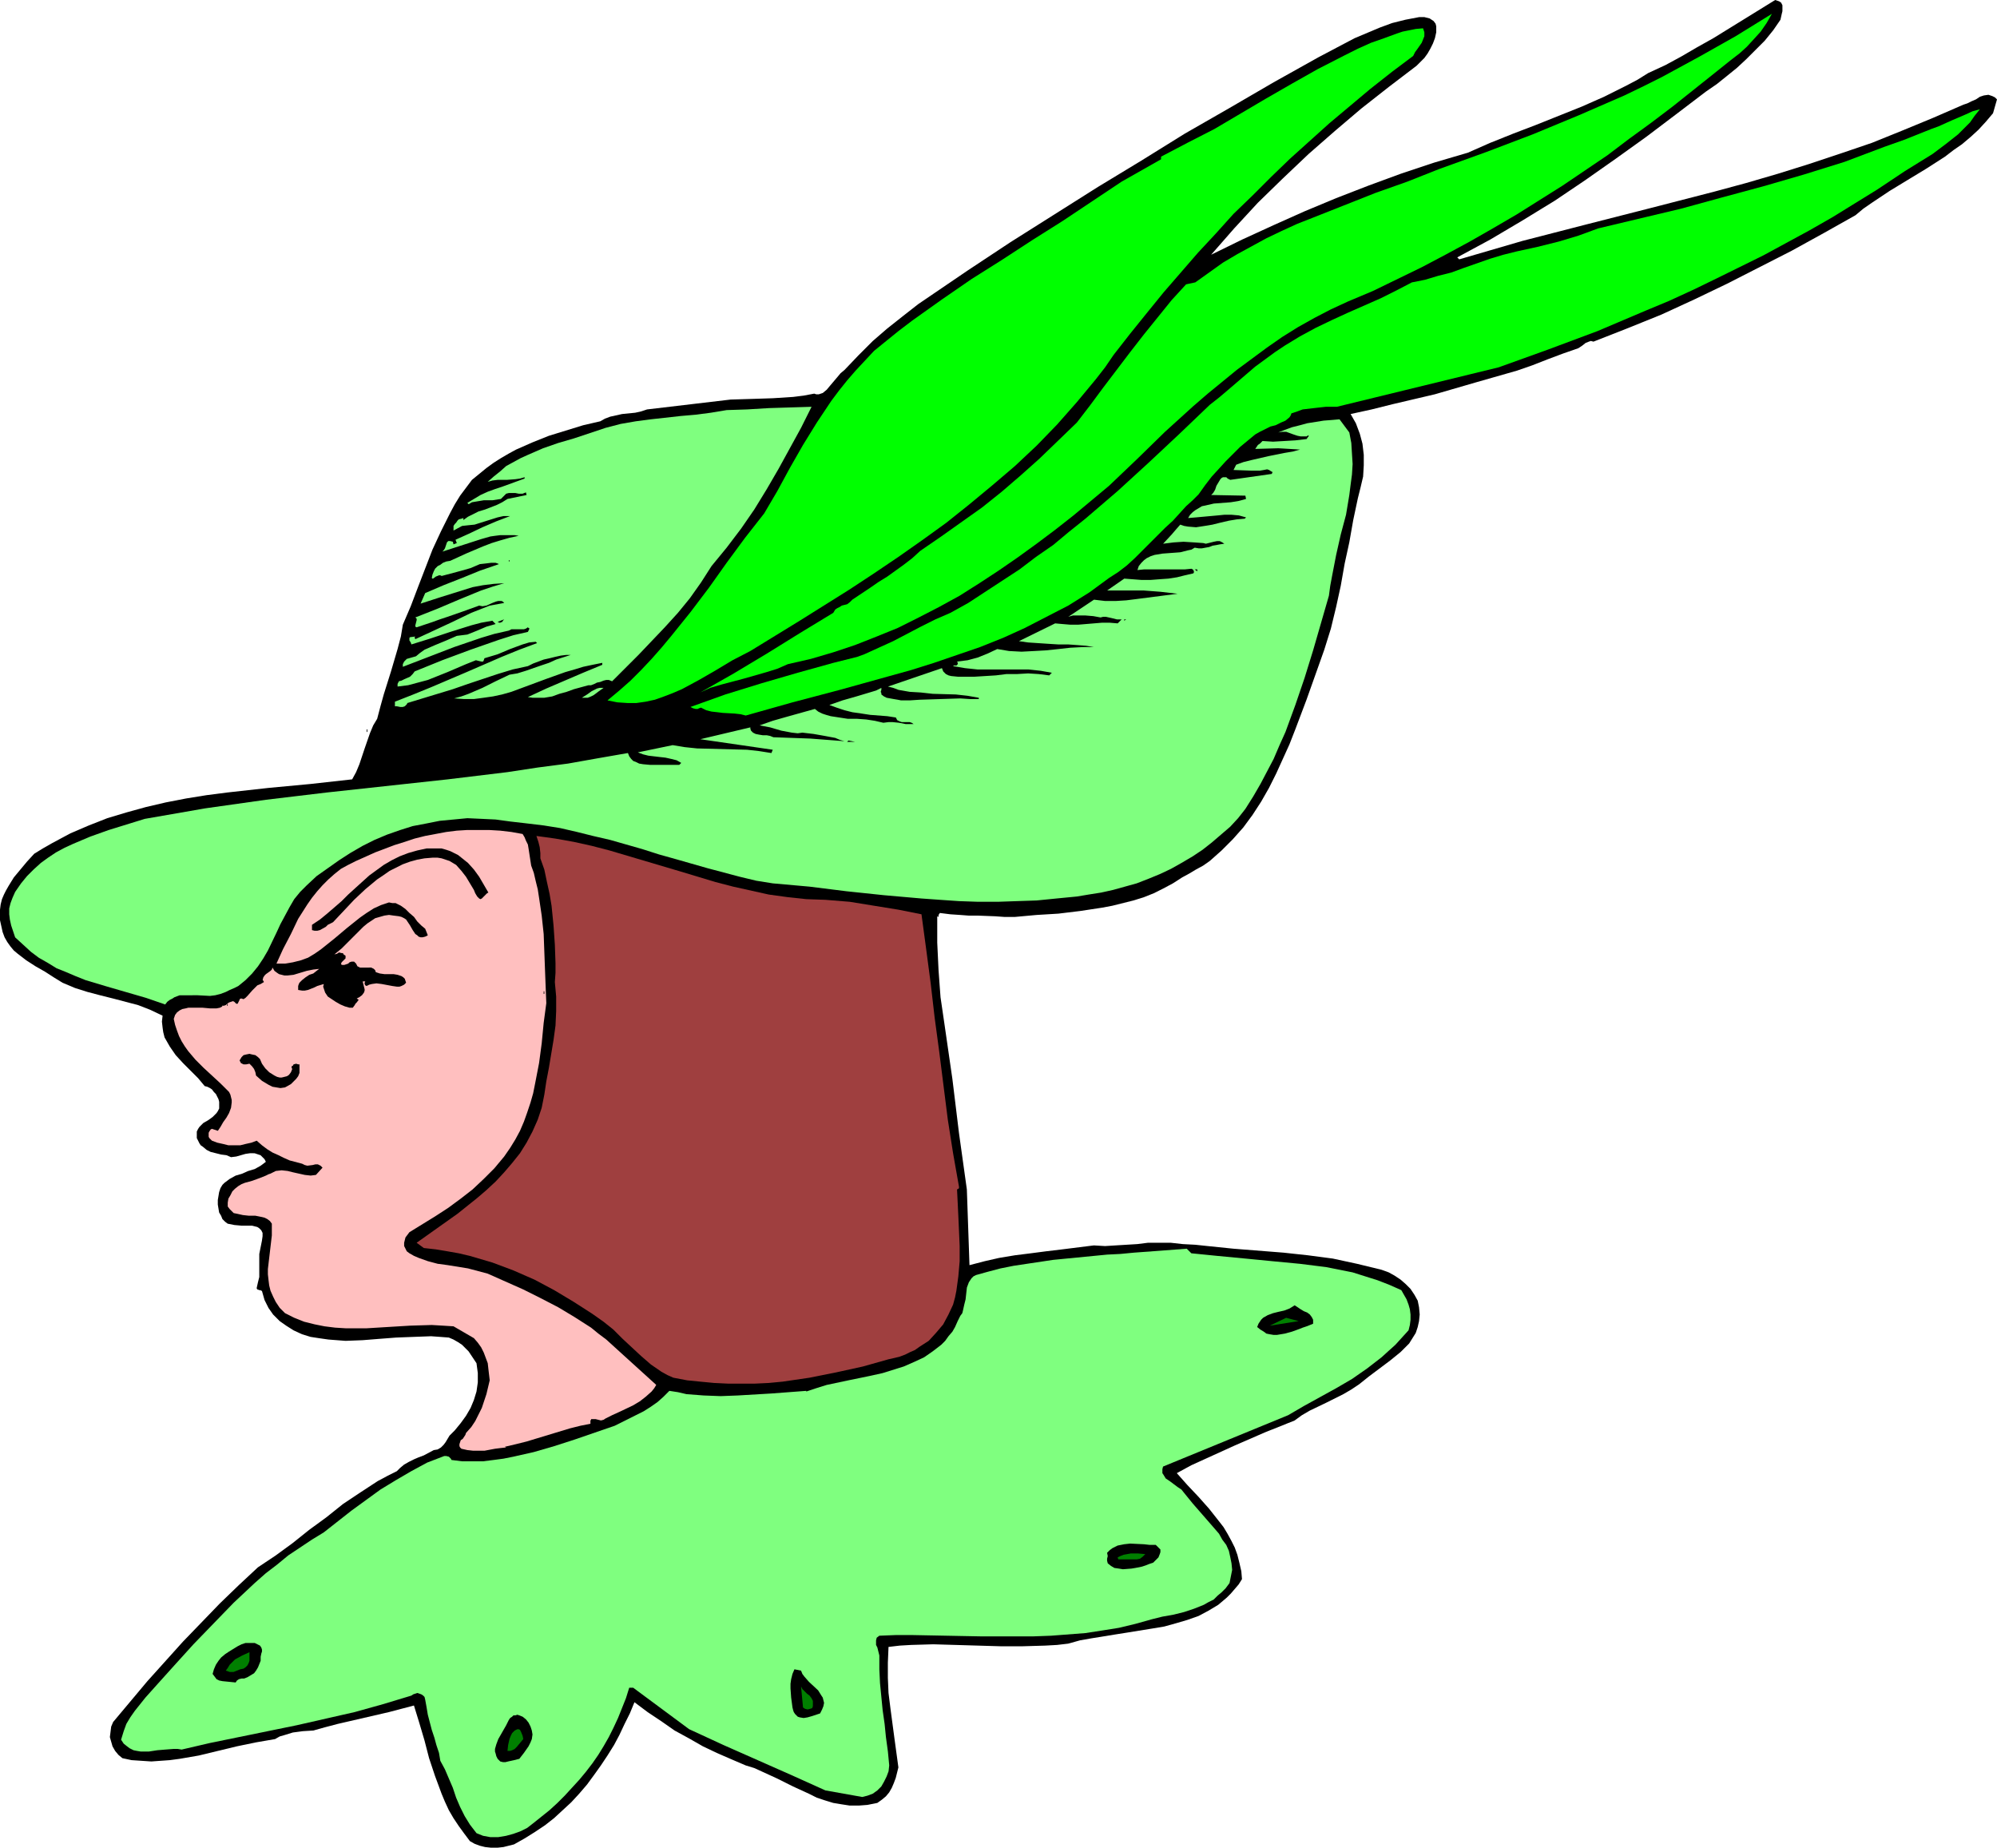
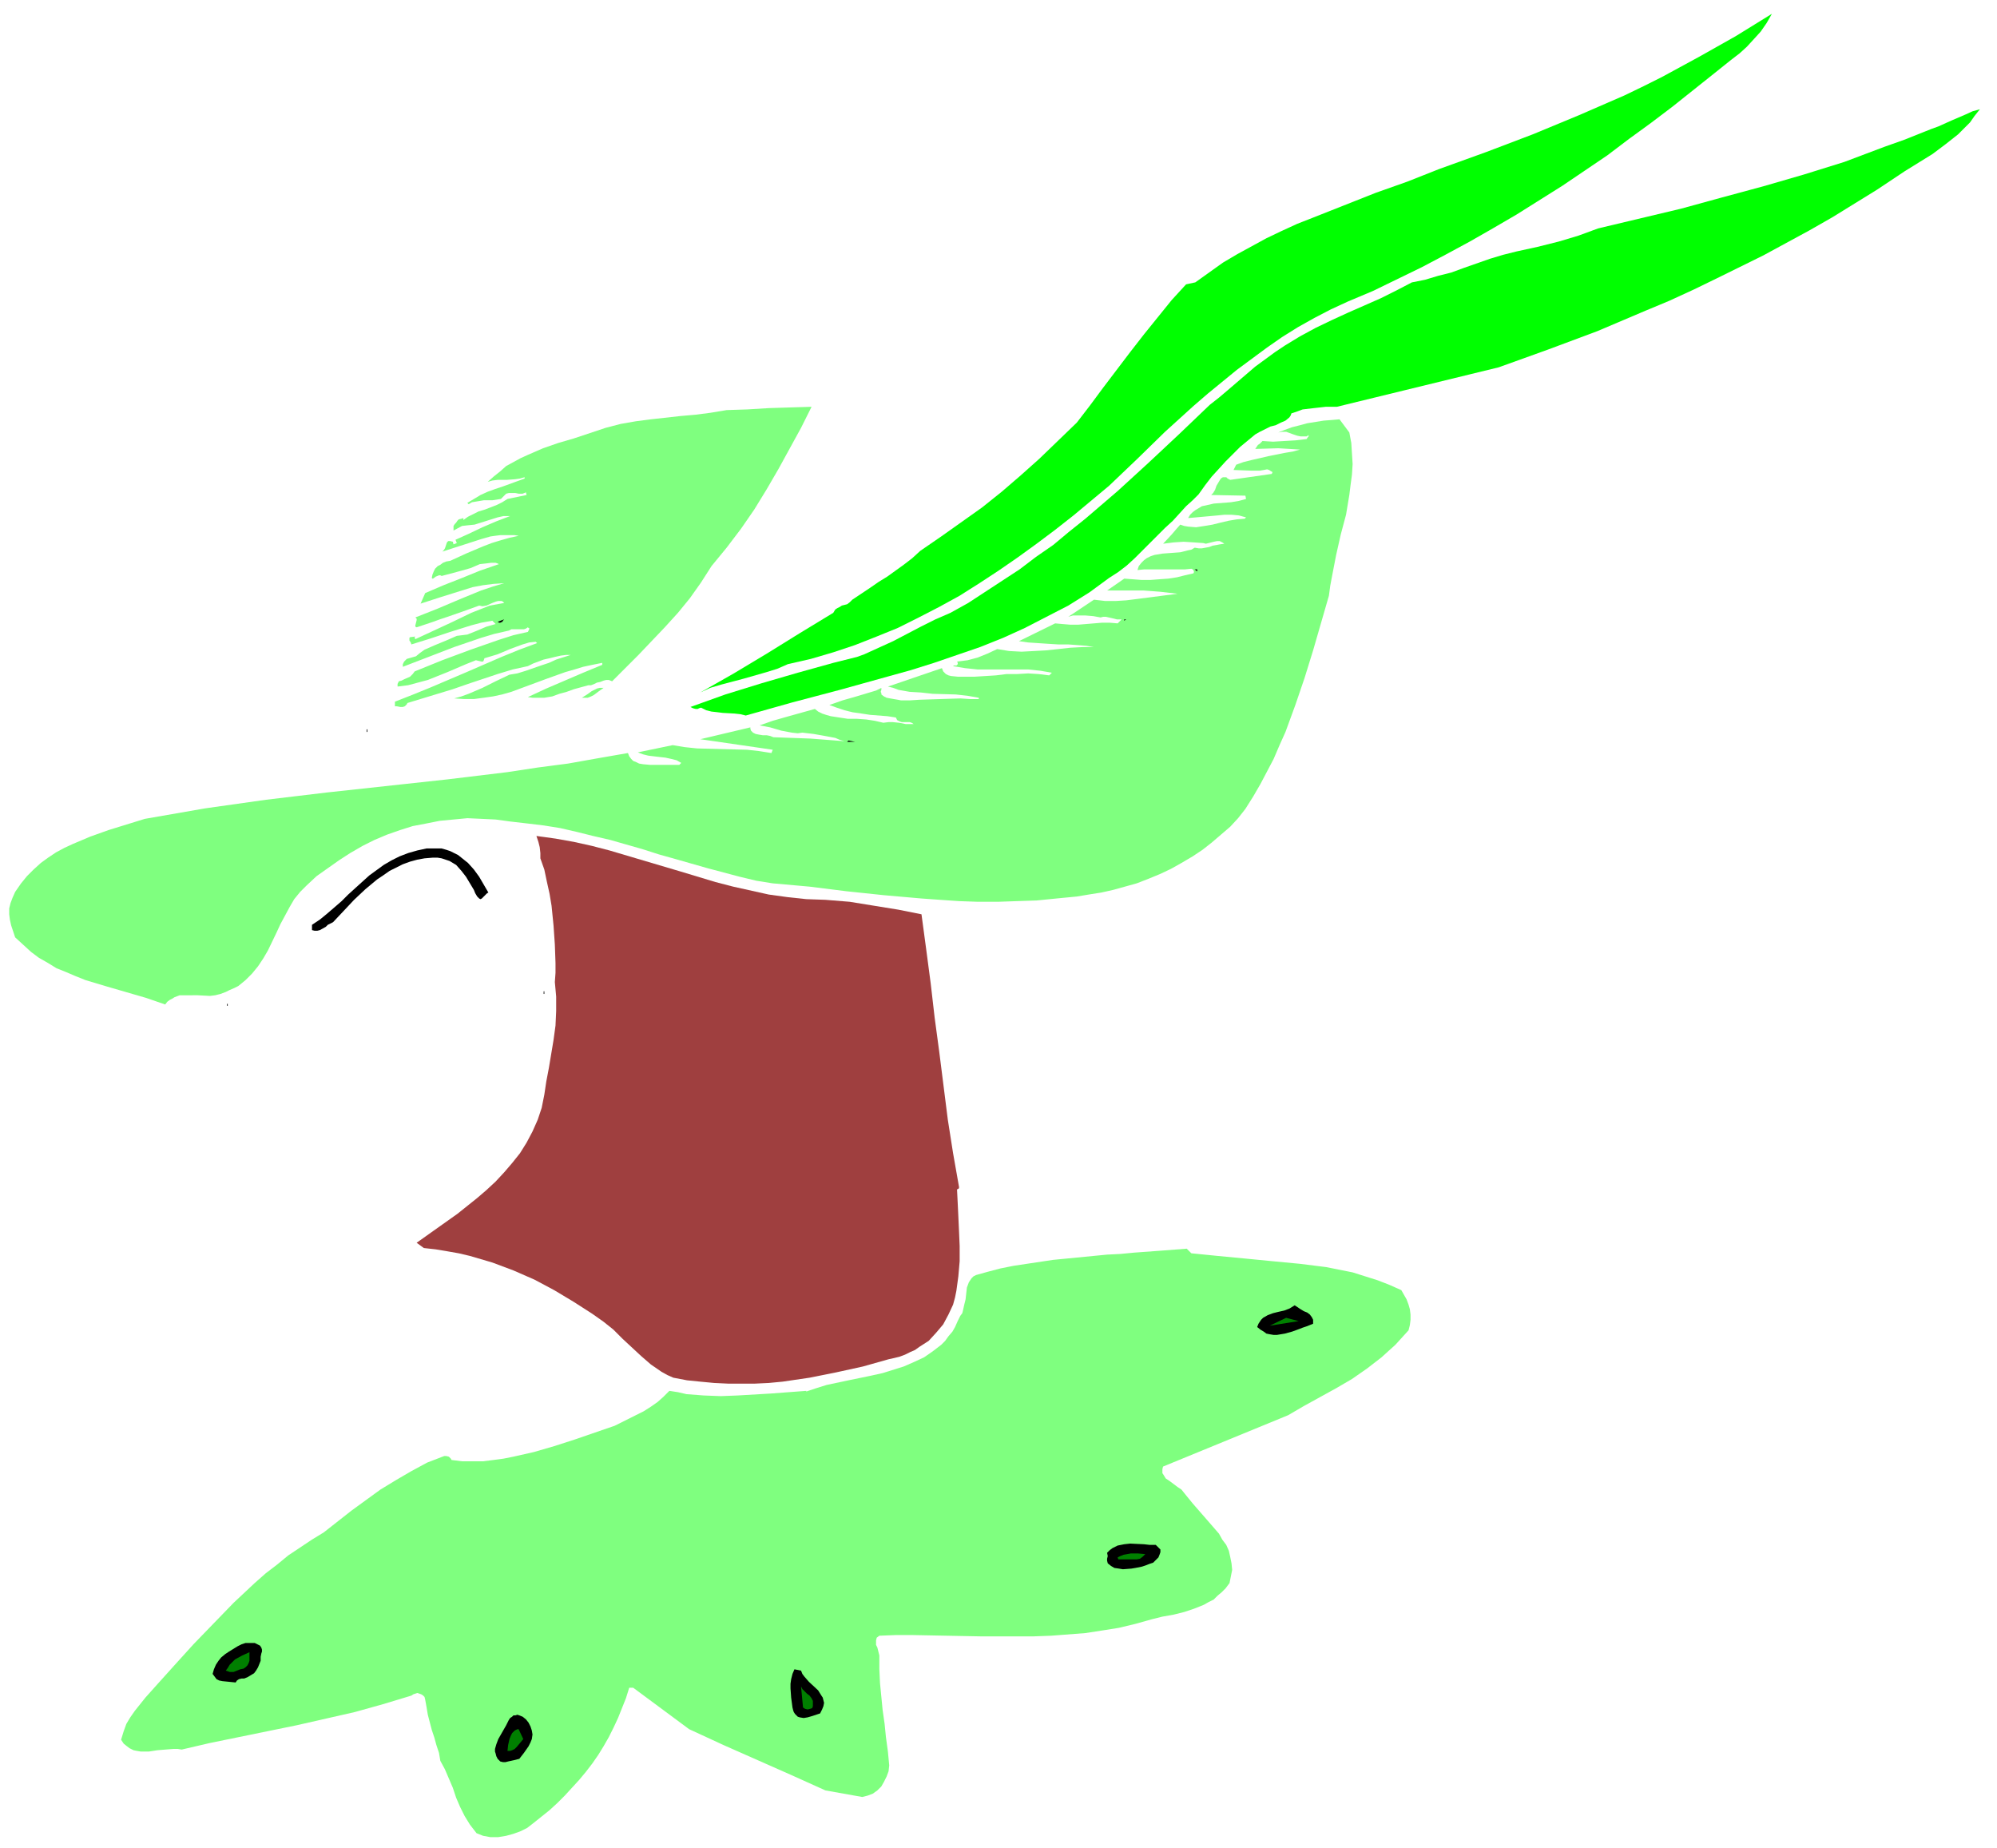
<svg xmlns="http://www.w3.org/2000/svg" xmlns:ns1="http://sodipodi.sourceforge.net/DTD/sodipodi-0.dtd" xmlns:ns2="http://www.inkscape.org/namespaces/inkscape" version="1.0" width="129.724mm" height="120mm" id="svg32" ns1:docname="Robin Hood 6.wmf">
  <ns1:namedview id="namedview32" pagecolor="#ffffff" bordercolor="#000000" borderopacity="0.25" ns2:showpageshadow="2" ns2:pageopacity="0.0" ns2:pagecheckerboard="0" ns2:deskcolor="#d1d1d1" ns2:document-units="mm" />
  <defs id="defs1">
    <pattern id="WMFhbasepattern" patternUnits="userSpaceOnUse" width="6" height="6" x="0" y="0" />
  </defs>
-   <path style="fill:#000000;fill-opacity:1;fill-rule:evenodd;stroke:none" d="m 437.128,4.847 -1.778,2.585 -2.101,2.585 -2.262,2.262 -2.262,2.262 -2.262,2.1 -2.586,2.1 -2.424,1.939 -2.586,1.777 -7.434,5.655 -7.272,5.494 -7.434,5.332 -7.595,5.332 -7.434,5.009 -7.918,4.847 -7.918,4.686 -8.08,4.363 0.485,0.485 7.757,-2.262 7.757,-2.262 15.675,-4.039 15.837,-4.039 15.675,-4.039 7.757,-2.1 7.757,-2.262 7.757,-2.424 7.757,-2.585 7.595,-2.585 7.595,-3.07 7.434,-3.07 7.434,-3.232 0.97,-0.323 0.97,-0.485 1.131,-0.485 0.97,-0.646 0.97,-0.323 1.131,-0.162 0.485,0.162 0.485,0.162 0.646,0.323 0.485,0.485 -0.97,3.393 -1.778,2.1 -1.778,1.939 -1.939,1.777 -2.101,1.777 -2.101,1.454 -2.101,1.616 -4.525,2.908 -9.05,5.494 -4.363,2.908 -2.101,1.454 -1.939,1.616 -7.757,4.363 -7.918,4.363 -7.918,4.039 -7.918,4.039 -8.08,3.878 -8.08,3.716 -8.403,3.393 -8.242,3.232 -0.646,-0.162 -0.485,0.162 -0.808,0.323 -0.808,0.646 -0.97,0.646 -3.717,1.293 -3.878,1.454 -3.717,1.454 -3.717,1.293 -10.181,2.908 -10.019,2.908 -10.342,2.424 -5.171,1.293 -5.171,1.131 0.646,1.131 0.646,1.131 0.485,1.293 0.485,1.293 0.646,2.424 0.323,2.747 v 2.585 l -0.162,2.747 -0.646,2.747 -0.646,2.585 -1.131,5.332 -0.97,5.494 -1.131,5.17 -0.97,5.494 -1.131,5.17 -1.293,5.332 -1.616,5.17 -1.778,5.009 -2.586,7.271 -2.747,7.271 -1.454,3.716 -1.616,3.555 -1.616,3.555 -1.778,3.555 -1.939,3.393 -2.101,3.232 -2.262,3.07 -2.586,2.908 -2.747,2.747 -2.909,2.585 -1.616,1.131 -1.778,0.969 -1.616,0.969 -1.778,0.969 -2.262,1.454 -2.424,1.293 -2.262,1.131 -2.424,0.969 -2.586,0.808 -2.586,0.646 -2.586,0.646 -2.586,0.485 -5.333,0.808 -5.333,0.646 -5.333,0.323 -5.333,0.485 h -2.586 l -2.262,-0.162 -4.202,-0.162 h -2.262 l -2.101,-0.162 -2.424,-0.162 -2.586,-0.323 -0.323,0.485 v 0.162 0.323 l -0.323,-0.162 v 3.232 3.232 l 0.323,6.786 0.485,6.625 0.97,6.625 1.939,13.411 0.808,6.625 0.808,6.625 1.939,13.896 0.646,18.581 3.717,-0.969 3.555,-0.808 3.878,-0.646 3.878,-0.485 3.717,-0.485 4.04,-0.485 3.878,-0.485 3.878,-0.485 2.747,0.162 2.586,-0.162 5.333,-0.323 2.586,-0.323 h 2.747 2.909 l 2.909,0.323 3.07,0.162 3.07,0.323 6.302,0.646 12.282,0.969 5.979,0.646 6.141,0.808 5.979,1.293 5.979,1.454 1.778,0.646 1.454,0.808 1.454,0.969 1.293,1.131 1.131,1.131 0.97,1.454 0.808,1.454 0.323,1.616 0.162,1.777 -0.162,1.616 -0.323,1.454 -0.485,1.454 -0.808,1.293 -0.808,1.293 -1.131,1.131 -0.97,0.969 -2.586,2.1 -2.586,1.939 -2.586,1.939 -2.424,1.939 -1.939,1.293 -1.939,1.131 -4.202,2.1 -4.04,1.939 -1.939,1.131 -1.778,1.293 -7.272,2.908 -7.434,3.232 -7.11,3.232 -3.555,1.616 -3.555,1.939 2.586,2.908 2.747,2.908 2.586,2.908 2.424,3.07 1.131,1.454 0.97,1.616 0.97,1.777 0.808,1.616 0.646,1.777 0.485,1.939 0.485,2.1 0.162,1.939 -0.808,1.293 -0.97,1.131 -0.97,1.131 -0.97,0.969 -2.101,1.777 -2.424,1.454 -2.424,1.293 -2.747,0.969 -2.747,0.808 -2.909,0.808 -2.909,0.485 -5.979,0.969 -3.07,0.485 -5.979,0.969 -2.747,0.485 -2.909,0.808 -2.747,0.323 -2.909,0.162 -5.494,0.162 h -5.494 l -5.494,-0.162 -5.494,-0.162 -5.494,-0.162 -5.494,0.162 -2.747,0.162 -2.747,0.323 -0.162,3.878 v 3.716 l 0.162,3.716 0.485,3.878 0.97,7.271 0.97,7.109 -0.646,2.585 -0.485,1.293 -0.485,1.131 -0.646,1.131 -0.808,0.969 -0.97,0.808 -1.131,0.808 -2.424,0.485 -2.101,0.162 h -2.262 l -2.101,-0.323 -1.939,-0.323 -2.101,-0.646 -1.939,-0.646 -1.939,-0.969 -3.878,-1.777 -3.878,-1.939 -3.878,-1.777 -1.778,-0.808 -2.101,-0.646 -3.394,-1.454 -3.717,-1.616 -3.394,-1.616 -3.394,-1.939 -3.555,-1.939 -3.232,-2.262 -3.394,-2.262 -3.232,-2.424 -1.131,2.747 -1.293,2.585 -1.293,2.747 -1.293,2.424 -1.616,2.585 -1.616,2.424 -1.616,2.262 -1.778,2.424 -1.939,2.262 -1.939,2.1 -2.101,1.939 -2.101,1.939 -2.262,1.777 -2.424,1.616 -2.586,1.616 -2.586,1.454 -1.293,0.323 -1.293,0.323 -1.454,0.162 h -1.616 l -1.454,-0.162 -1.293,-0.323 -1.293,-0.485 -1.131,-0.646 -1.454,-1.939 -1.293,-1.777 -1.293,-1.939 -1.131,-1.939 -0.97,-2.1 -0.808,-1.939 -1.616,-4.363 -1.454,-4.363 -1.131,-4.363 -1.293,-4.363 -1.293,-4.201 -3.07,0.808 -3.07,0.808 -6.302,1.454 -6.302,1.454 -3.07,0.808 -2.909,0.808 -2.586,0.162 -2.424,0.323 -2.101,0.646 -1.131,0.323 -1.131,0.646 -4.686,0.808 -4.686,0.969 -4.686,1.131 -4.686,1.131 -4.686,0.808 -2.424,0.323 -2.262,0.162 -2.262,0.162 -2.424,-0.162 -2.424,-0.162 -2.262,-0.485 -0.97,-0.808 -0.808,-0.969 -0.646,-1.131 -0.323,-1.131 -0.323,-1.131 0.162,-1.293 0.162,-1.293 0.485,-1.131 4.202,-5.009 4.202,-5.009 4.363,-4.847 4.363,-4.847 4.525,-4.686 4.525,-4.686 4.686,-4.524 4.686,-4.363 4.363,-2.908 4.202,-3.07 4.04,-3.232 4.202,-3.07 4.04,-3.232 4.363,-2.908 4.202,-2.747 2.424,-1.293 2.262,-1.131 0.808,-0.808 0.97,-0.808 1.131,-0.646 1.293,-0.646 1.131,-0.485 1.293,-0.485 2.424,-1.293 0.97,-0.162 0.808,-0.485 0.646,-0.646 0.485,-0.646 0.485,-0.808 0.485,-0.808 0.646,-0.646 0.646,-0.646 1.454,-1.777 1.293,-1.777 1.131,-1.939 0.808,-1.939 0.646,-2.1 0.323,-2.262 v -2.262 l -0.323,-2.424 -0.646,-0.969 -0.646,-0.969 -0.646,-0.969 -0.808,-0.808 -0.808,-0.808 -0.97,-0.646 -1.131,-0.646 -1.131,-0.485 -2.101,-0.162 -2.262,-0.162 -4.363,0.162 -4.202,0.162 -4.202,0.323 -4.04,0.323 -4.202,0.162 -2.101,-0.162 -2.101,-0.162 -2.262,-0.323 -2.101,-0.323 -2.101,-0.646 -2.101,-0.969 -1.778,-1.131 -1.616,-1.131 -1.616,-1.616 -1.131,-1.616 -0.97,-1.939 -0.323,-1.131 -0.323,-1.131 h -0.162 l -0.162,-0.162 h -0.323 l -0.323,-0.162 h -0.162 l -0.162,-0.323 0.323,-1.454 0.323,-1.293 v -4.201 -1.454 l 0.323,-1.616 0.323,-1.616 0.162,-1.131 v -0.808 l -0.323,-0.646 -0.485,-0.485 -0.485,-0.323 -0.646,-0.162 -0.646,-0.162 h -2.586 l -1.778,-0.162 -0.808,-0.162 -0.808,-0.162 -0.646,-0.485 -0.646,-0.646 -0.323,-0.808 -0.485,-0.808 -0.162,-0.969 -0.162,-0.969 v -1.131 l 0.162,-0.969 0.162,-0.969 0.323,-0.969 0.485,-0.808 0.485,-0.485 1.293,-0.969 1.454,-0.808 1.616,-0.485 1.454,-0.646 1.616,-0.485 1.454,-0.808 1.293,-0.969 -0.323,-0.646 -0.485,-0.485 -0.485,-0.485 -0.485,-0.162 -0.97,-0.323 H 61.408 l -1.131,0.162 -1.131,0.323 -1.131,0.323 -1.293,0.162 -1.131,-0.485 -1.293,-0.162 -2.586,-0.646 -0.97,-0.485 -0.97,-0.808 -0.485,-0.323 -0.323,-0.485 -0.323,-0.646 -0.323,-0.646 v -0.969 -0.646 l 0.323,-0.646 0.323,-0.485 0.97,-0.969 1.131,-0.646 1.131,-0.808 0.97,-0.969 0.323,-0.485 0.323,-0.646 v -0.808 -0.808 l -0.162,-0.646 -0.323,-0.646 -0.323,-0.646 -0.485,-0.485 -0.485,-0.646 -0.485,-0.323 -0.646,-0.323 -0.646,-0.162 -1.616,-1.939 -1.778,-1.777 -1.939,-1.939 -1.778,-1.939 -1.454,-2.1 -0.646,-1.131 -0.646,-1.131 -0.323,-1.293 -0.162,-1.131 -0.162,-1.454 0.162,-1.454 -3.07,-1.454 -2.909,-1.131 -3.07,-0.808 -3.07,-0.808 -3.232,-0.808 -3.07,-0.808 -3.07,-0.969 -3.07,-1.293 -2.101,-1.293 -2.262,-1.454 L 8.726,237.194 6.464,235.74 4.363,234.124 3.394,233.316 2.586,232.347 1.778,231.216 1.131,230.085 0.646,228.792 0.323,227.338 0,225.884 v -1.293 -1.293 l 0.162,-1.293 0.323,-1.293 0.485,-1.131 0.485,-0.969 0.646,-1.131 1.293,-2.1 1.616,-1.939 1.616,-1.939 1.778,-1.939 2.101,-1.293 2.262,-1.293 4.525,-2.424 4.525,-1.939 4.525,-1.777 4.848,-1.454 4.686,-1.293 4.848,-1.131 5.01,-0.969 5.01,-0.808 5.01,-0.646 10.181,-1.131 10.342,-0.969 10.181,-1.131 0.97,-1.777 0.808,-1.939 1.293,-3.878 1.293,-3.716 0.808,-1.939 0.97,-1.616 0.808,-3.07 0.808,-2.908 1.778,-5.655 1.616,-5.494 0.808,-3.07 0.485,-2.908 1.939,-4.524 1.778,-4.686 3.555,-9.21 2.101,-4.524 2.262,-4.524 1.131,-2.1 1.293,-2.1 1.454,-1.939 1.454,-1.939 1.778,-1.454 1.778,-1.454 1.778,-1.293 1.778,-1.131 1.939,-1.131 1.778,-0.969 4.04,-1.777 4.04,-1.616 4.202,-1.293 4.202,-1.293 4.202,-0.969 1.131,-0.646 1.293,-0.485 1.454,-0.323 1.454,-0.323 1.616,-0.162 1.616,-0.162 1.454,-0.323 1.454,-0.485 20.523,-2.424 5.333,-0.162 5.01,-0.162 5.01,-0.323 2.586,-0.323 2.586,-0.485 0.485,0.162 h 0.646 l 0.485,-0.162 0.485,-0.162 0.97,-0.808 0.808,-0.969 1.778,-2.1 0.808,-0.969 0.97,-0.808 3.394,-3.555 3.555,-3.555 3.555,-3.07 3.878,-3.07 3.717,-2.908 4.04,-2.747 8.08,-5.494 10.504,-6.948 21.493,-13.572 10.666,-6.463 10.666,-6.625 10.989,-6.301 10.827,-6.301 10.989,-6.14 5.818,-3.07 3.07,-1.616 3.07,-1.293 3.07,-1.293 3.07,-1.131 3.232,-0.808 3.394,-0.646 h 1.293 l 1.293,0.323 0.485,0.323 0.485,0.323 0.485,0.646 0.162,0.646 v 1.454 l -0.323,1.454 -0.485,1.293 -0.646,1.293 -0.646,1.131 -0.808,1.131 -0.97,0.969 -0.97,0.969 -6.787,5.17 -6.787,5.332 -6.464,5.494 -6.464,5.655 -6.302,5.978 -6.141,5.978 -5.818,6.301 -5.656,6.463 7.595,-3.716 7.757,-3.555 7.595,-3.393 7.757,-3.232 7.918,-3.07 7.918,-2.908 8.242,-2.747 8.242,-2.424 5.494,-2.424 5.656,-2.262 5.494,-2.1 5.656,-2.262 5.656,-2.262 5.494,-2.424 5.494,-2.747 2.747,-1.454 2.586,-1.616 4.202,-1.939 3.878,-2.1 3.878,-2.262 4.04,-2.262 7.595,-4.686 L 435.835,0 l 0.485,0.162 0.485,0.162 0.485,0.323 0.323,0.646 v 0.646 0.808 l -0.162,0.646 z" id="path1" />
  <path style="fill:#00ff00;fill-opacity:1;fill-rule:evenodd;stroke:none" d="m 435.027,3.393 -1.293,2.262 -1.454,2.1 -1.616,1.777 -1.778,1.939 -1.778,1.616 -2.101,1.616 -4.04,3.232 -10.342,8.24 -5.333,4.039 -5.333,3.878 -5.333,4.039 -5.494,3.716 -5.494,3.716 -5.656,3.555 -5.656,3.555 -5.818,3.393 -5.656,3.232 -5.979,3.232 -5.818,3.07 -5.979,2.908 -5.979,2.908 -6.141,2.585 -4.202,1.939 -4.04,2.1 -4.04,2.262 -3.878,2.424 -3.717,2.585 -3.717,2.747 -3.717,2.747 -3.555,2.908 -3.555,2.908 -3.555,3.07 -6.949,6.301 -6.787,6.625 -6.949,6.625 -8.726,7.271 -4.525,3.555 -4.525,3.393 -4.686,3.393 -4.686,3.232 -4.686,3.07 -4.848,3.07 -5.01,2.747 -5.01,2.585 -5.171,2.585 -5.171,2.1 -5.333,2.1 -5.333,1.777 -5.494,1.616 -5.656,1.293 -2.586,1.131 -2.586,0.808 -5.656,1.616 -5.494,1.454 -2.747,0.808 -2.424,1.131 8.242,-4.686 8.08,-4.847 8.08,-5.009 8.242,-5.009 0.485,-0.808 0.485,-0.323 0.646,-0.323 0.485,-0.323 1.293,-0.323 0.646,-0.485 0.646,-0.646 4.363,-2.908 2.101,-1.454 2.101,-1.293 4.04,-2.908 2.101,-1.616 1.939,-1.777 5.171,-3.555 5.01,-3.555 5.01,-3.555 4.848,-3.878 4.686,-4.039 4.525,-4.039 4.525,-4.363 4.686,-4.524 3.232,-4.201 3.232,-4.363 6.626,-8.725 3.394,-4.363 3.394,-4.201 3.394,-4.201 3.555,-3.878 2.262,-0.485 3.394,-2.424 3.394,-2.424 3.555,-2.1 3.555,-1.939 3.555,-1.939 3.717,-1.777 3.878,-1.777 3.717,-1.454 7.757,-3.07 7.757,-3.07 7.757,-2.747 7.757,-3.07 11.635,-4.201 11.474,-4.363 11.312,-4.686 11.15,-4.847 4.686,-2.262 4.525,-2.262 9.211,-5.009 8.888,-5.009 z" id="path2" />
-   <path style="fill:#00ff00;fill-opacity:1;fill-rule:evenodd;stroke:none" d="m 349.379,6.948 0.162,0.485 0.162,0.485 v 0.969 l -0.323,0.808 -0.323,0.808 -1.131,1.616 -0.485,0.646 -0.485,0.969 -5.171,3.878 -5.333,4.201 -5.01,4.201 -5.01,4.201 -4.848,4.363 -4.848,4.363 -4.686,4.524 -4.525,4.524 -4.686,4.524 -4.363,4.847 -4.363,4.686 -4.202,4.847 -4.202,4.847 -4.202,5.17 -4.04,5.009 -4.04,5.17 -2.101,3.07 -2.262,2.908 -4.686,5.655 -4.848,5.494 -5.01,5.17 -5.333,5.009 -5.494,4.686 -5.656,4.686 -5.656,4.524 -5.818,4.201 -5.979,4.201 -5.979,4.039 -6.141,4.039 -12.12,7.594 -12.12,7.433 -4.363,2.262 -4.04,2.424 -4.202,2.424 -4.202,2.262 -2.262,0.969 -2.101,0.808 -2.262,0.808 -2.262,0.485 -2.262,0.323 h -2.262 l -2.424,-0.162 -2.424,-0.485 2.909,-2.424 2.747,-2.424 2.586,-2.585 2.586,-2.747 2.424,-2.747 2.424,-2.908 4.686,-5.817 4.525,-5.978 4.363,-6.14 4.525,-6.14 4.686,-5.978 3.232,-5.494 3.07,-5.655 3.232,-5.655 3.394,-5.494 3.555,-5.332 1.939,-2.585 1.939,-2.424 2.101,-2.424 2.262,-2.424 2.262,-2.424 2.586,-2.1 3.394,-2.747 3.394,-2.585 7.272,-5.17 7.272,-5.009 7.434,-4.686 7.434,-4.847 7.434,-4.686 7.272,-4.847 7.272,-4.847 9.696,-5.494 v -0.646 l 6.464,-3.393 6.626,-3.393 12.605,-7.433 6.464,-3.716 6.302,-3.555 6.626,-3.393 3.232,-1.616 3.232,-1.454 3.232,-1.131 3.07,-1.131 1.454,-0.485 1.616,-0.323 1.616,-0.323 z" id="path3" />
  <path style="fill:#00ff00;fill-opacity:1;fill-rule:evenodd;stroke:none" d="m 486.092,26.822 -1.293,1.616 -1.131,1.616 -1.454,1.454 -1.454,1.454 -3.07,2.424 -3.232,2.424 -6.787,4.201 -3.394,2.262 -3.394,2.262 -5.494,3.393 -5.494,3.393 -5.656,3.232 -5.656,3.07 -5.656,3.07 -11.474,5.655 -5.656,2.747 -5.979,2.747 -5.818,2.424 -11.797,5.009 -12.12,4.524 -12.12,4.363 -39.754,9.695 h -2.747 l -2.909,0.323 -2.747,0.323 -1.293,0.485 -1.454,0.485 -0.162,0.485 -0.323,0.485 -0.97,0.808 -1.131,0.485 -1.293,0.646 -0.646,0.162 -0.646,0.162 -1.293,0.646 -1.293,0.646 -1.131,0.646 -3.717,3.07 -1.778,1.777 -1.778,1.777 -1.616,1.777 -1.778,1.939 -1.616,2.1 -1.616,2.262 -1.454,1.454 -1.616,1.454 -1.616,1.777 -1.616,1.777 -1.939,1.777 -1.778,1.777 -1.939,1.939 -3.717,3.716 -1.939,1.777 -2.101,1.616 -2.262,1.454 -2.424,1.777 -2.424,1.777 -5.171,3.232 -5.333,2.747 -5.333,2.747 -5.333,2.424 -5.656,2.262 -5.656,1.939 -5.656,1.939 -5.656,1.777 -5.818,1.616 -11.635,3.232 -11.635,3.07 -11.474,3.232 -1.293,-0.323 -1.454,-0.162 -2.909,-0.162 -1.293,-0.162 -1.454,-0.162 -1.293,-0.323 -1.293,-0.646 -0.485,0.162 -0.323,0.162 h -0.485 l -0.646,-0.162 -0.646,-0.323 8.565,-3.07 8.888,-2.747 8.888,-2.585 8.726,-2.424 1.939,-0.485 1.939,-0.485 1.939,-0.485 1.778,-0.646 3.555,-1.616 3.555,-1.616 6.787,-3.555 3.555,-1.777 3.717,-1.616 4.363,-2.424 4.202,-2.747 4.202,-2.747 4.202,-2.747 4.04,-3.07 4.202,-2.908 3.878,-3.232 4.04,-3.232 7.918,-6.786 7.595,-6.948 7.595,-7.109 7.434,-7.109 2.262,-1.777 2.101,-1.777 4.525,-3.878 2.262,-1.939 2.424,-1.777 2.424,-1.777 2.424,-1.616 3.717,-2.262 3.878,-2.1 4.04,-1.939 3.878,-1.777 4.04,-1.777 4.04,-1.777 3.878,-1.939 3.717,-1.939 3.232,-0.646 3.232,-0.969 3.232,-0.808 3.07,-1.131 6.464,-2.262 3.232,-0.969 3.232,-0.808 5.171,-1.131 5.171,-1.293 4.848,-1.454 4.848,-1.777 20.362,-4.847 10.019,-2.747 10.181,-2.747 10.019,-2.908 9.858,-3.07 9.858,-3.716 5.01,-1.777 4.848,-1.939 1.616,-0.646 1.778,-0.646 3.232,-1.454 3.394,-1.454 1.778,-0.808 z" id="path4" />
  <path style="fill:#7fff7f;fill-opacity:1;fill-rule:evenodd;stroke:none" d="m 199.253,99.854 -2.586,5.17 -2.747,5.009 -2.747,5.009 -2.909,5.009 -3.07,5.009 -3.232,4.686 -3.555,4.686 -3.717,4.524 -2.586,4.039 -2.747,3.878 -2.909,3.555 -3.232,3.555 -3.232,3.393 -3.232,3.393 -3.232,3.232 -3.232,3.232 -0.808,-0.323 h -0.646 l -0.646,0.162 -0.808,0.323 -0.808,0.162 -0.646,0.323 -0.808,0.323 h -0.646 l -1.778,0.485 -1.778,0.485 -1.778,0.646 -1.778,0.485 -1.778,0.646 -1.939,0.323 h -1.939 -0.97 l -1.131,-0.162 4.525,-2.1 4.525,-1.939 4.525,-1.939 4.686,-1.939 v -0.485 l -2.424,0.485 -2.262,0.485 -2.101,0.646 -2.262,0.646 -4.525,1.616 -4.363,1.616 -4.363,1.616 -2.262,0.646 -2.262,0.485 -2.262,0.323 -2.424,0.323 h -2.424 l -2.424,-0.162 1.778,-0.485 1.778,-0.646 3.394,-1.454 1.616,-0.808 1.616,-0.808 3.394,-1.616 1.939,-0.323 2.101,-0.646 3.717,-1.293 1.939,-0.646 1.778,-0.808 3.555,-1.131 h -1.131 l -1.293,0.162 -1.454,0.323 -1.293,0.323 -1.454,0.323 -1.293,0.485 -1.293,0.485 -1.293,0.646 -3.717,0.808 -3.717,1.131 -7.272,2.424 -3.717,1.293 -3.717,1.131 -3.717,1.131 -3.717,1.131 -0.162,0.323 -0.323,0.323 -0.162,0.162 -0.485,0.162 h -0.646 l -0.808,-0.162 h -0.485 v -1.293 0.162 l 4.525,-1.777 4.363,-1.777 8.726,-3.716 8.565,-3.716 4.363,-1.777 4.363,-1.616 -0.323,-0.323 -1.616,0.162 -1.616,0.485 -3.07,1.131 -3.07,1.293 -1.616,0.485 -1.616,0.485 -0.162,0.485 -0.162,0.323 h -0.323 -0.162 l -0.646,-0.162 -0.646,-0.162 -2.424,0.969 -2.262,0.969 -2.262,0.969 -2.424,0.969 -2.424,0.969 -2.424,0.646 -2.424,0.646 -2.586,0.323 v -0.485 -0.162 l 0.323,-0.646 0.646,-0.162 0.646,-0.323 1.454,-0.646 0.646,-0.646 0.485,-0.646 6.787,-2.747 6.949,-2.585 6.949,-2.424 3.555,-1.131 3.555,-0.808 0.162,-0.323 0.162,-0.323 v -0.323 h -0.162 l -0.162,-0.162 -0.485,0.323 -0.485,0.162 h -1.131 -1.454 -0.485 l -0.646,0.323 -3.555,0.808 -3.232,0.969 -6.626,2.262 -6.302,2.424 -6.302,2.424 v -0.646 l 0.323,-0.646 0.323,-0.323 0.323,-0.323 1.131,-0.323 1.131,-0.323 0.97,-0.808 1.131,-0.808 2.586,-1.131 2.747,-1.131 2.586,-1.131 1.293,-0.162 1.293,-0.162 2.424,-0.969 2.262,-0.969 2.262,-0.646 -0.808,-0.808 -2.747,0.485 -2.424,0.646 -5.171,1.616 -4.848,1.616 -4.686,1.454 -0.162,-0.485 -0.323,-0.485 v -0.323 -0.323 l 0.162,-0.162 1.293,-0.162 -0.162,0.162 v 0.162 0 l 0.162,0.323 4.525,-2.1 4.525,-2.1 4.686,-2.262 4.525,-1.777 3.555,-0.646 -0.323,-0.323 -0.323,-0.162 h -0.808 l -0.646,0.162 -0.808,0.323 -1.454,0.646 -0.97,0.162 -0.808,-0.162 -4.04,1.454 -3.717,1.293 -1.939,0.646 -1.778,0.646 -3.878,1.293 -0.323,-0.162 v -0.323 l 0.162,-0.646 0.162,-0.646 v -0.323 l -0.323,-0.323 5.333,-2.1 5.333,-2.262 5.494,-2.262 2.909,-0.969 2.747,-0.808 -2.586,0.162 -2.586,0.323 -2.586,0.485 -2.586,0.808 -5.171,1.616 -5.01,1.616 1.131,-2.585 4.525,-1.939 4.525,-1.777 4.363,-1.777 4.686,-1.616 -0.323,-0.162 -0.485,-0.162 h -1.131 l -1.293,0.162 -1.454,0.162 -2.262,0.969 -2.262,0.646 -2.424,0.646 -2.424,0.646 -0.323,-0.162 h -0.323 l -0.808,0.323 -0.646,0.485 h -0.162 l -0.162,-0.162 0.162,-0.808 0.323,-0.808 0.323,-0.646 0.646,-0.646 0.646,-0.323 0.646,-0.485 0.808,-0.323 0.97,-0.162 3.878,-1.777 4.202,-1.777 2.101,-0.808 2.101,-0.646 2.262,-0.646 2.262,-0.485 -0.97,-0.162 h -1.131 -2.424 l -1.293,0.162 -1.131,0.162 -1.131,0.323 -1.131,0.323 -9.534,3.07 0.323,-0.323 0.323,-0.485 0.162,-0.485 0.162,-0.485 0.162,-0.485 0.323,-0.323 h 0.485 l 0.646,0.162 0.162,0.646 0.808,-0.323 -0.323,-0.808 3.232,-1.454 3.394,-1.616 3.394,-1.454 3.394,-1.293 h -1.616 l -1.454,0.323 -5.656,1.777 -1.616,0.162 -1.454,0.162 -2.101,1.131 v -0.485 -0.646 l 0.323,-0.485 0.323,-0.323 0.323,-0.485 0.323,-0.323 0.646,-0.162 0.485,-0.162 v 0.485 l 1.131,-0.808 1.293,-0.646 1.293,-0.646 1.616,-0.485 2.909,-1.131 1.293,-0.646 1.293,-0.808 4.686,-0.969 -0.162,-0.646 -0.808,0.323 h -0.97 l -0.808,-0.162 h -1.616 l -0.646,0.162 -0.646,0.646 -0.323,0.323 -0.323,0.323 -2.101,0.323 h -2.101 l -1.939,0.323 -0.97,0.162 -0.808,0.485 -0.323,-0.323 1.616,-0.969 1.616,-0.969 1.778,-0.808 1.778,-0.646 0.97,-0.323 0.97,-0.323 3.555,-1.293 1.778,-0.646 v -0.323 l -1.131,0.323 -1.131,0.162 -2.101,0.162 h -2.262 l -1.293,0.162 -1.131,0.323 1.454,-1.293 1.616,-1.293 1.454,-1.293 1.778,-0.969 1.778,-0.969 1.778,-0.808 3.717,-1.616 3.717,-1.293 3.878,-1.131 3.878,-1.293 3.878,-1.293 3.717,-0.969 3.717,-0.646 3.717,-0.485 7.272,-0.808 3.717,-0.323 3.717,-0.485 3.878,-0.646 5.01,-0.162 5.333,-0.323 5.171,-0.162 z" id="path5" />
  <path style="fill:#7fff7f;fill-opacity:1;fill-rule:evenodd;stroke:none" d="m 331.28,106.156 0.485,2.585 0.162,2.585 0.162,2.585 -0.162,2.585 -0.323,2.424 -0.323,2.585 -0.808,4.847 -1.293,4.847 -1.131,5.009 -0.97,5.009 -0.485,2.585 -0.323,2.424 -3.878,13.411 -2.101,6.786 -2.262,6.625 -2.424,6.625 -1.454,3.232 -1.454,3.393 -1.616,3.07 -1.616,3.07 -1.778,3.07 -1.939,3.07 -1.778,2.262 -1.939,2.1 -2.262,1.939 -2.262,1.939 -2.262,1.777 -2.424,1.616 -2.747,1.616 -2.586,1.454 -2.747,1.293 -2.747,1.131 -2.909,1.131 -2.909,0.808 -2.909,0.808 -2.909,0.646 -3.07,0.485 -2.909,0.485 -5.01,0.485 -4.848,0.485 -4.848,0.162 -4.686,0.162 h -4.848 l -4.686,-0.162 -4.686,-0.323 -4.525,-0.323 -9.211,-0.808 -9.211,-0.969 -9.05,-1.131 -9.05,-0.808 -4.04,-0.646 -4.04,-0.969 -7.918,-2.1 -7.918,-2.262 -4.04,-1.131 -4.04,-1.293 -7.918,-2.262 -4.202,-0.969 -3.878,-0.969 -4.202,-0.969 -4.04,-0.646 -4.04,-0.485 -4.202,-0.485 -3.555,-0.485 -3.394,-0.162 -3.555,-0.162 -3.394,0.323 -3.394,0.323 -3.232,0.646 -3.394,0.646 -3.07,0.969 -3.232,1.131 -3.07,1.293 -2.909,1.454 -3.07,1.777 -2.747,1.777 -2.747,1.939 -2.747,1.939 -2.424,2.262 -1.616,1.616 -1.454,1.777 -1.131,1.939 -1.131,2.1 -1.131,2.1 -0.97,2.1 -2.101,4.363 -1.131,1.939 -1.293,1.939 -1.454,1.777 -1.616,1.616 -1.778,1.454 -0.97,0.485 -1.131,0.485 -0.97,0.485 -1.293,0.485 -1.293,0.323 -1.293,0.162 -3.07,-0.162 H 47.026 45.571 44.117 l -1.293,0.485 -0.485,0.323 -0.646,0.323 -0.646,0.485 -0.485,0.646 -4.686,-1.616 -5.01,-1.454 -5.01,-1.454 -4.848,-1.454 -2.424,-0.969 -2.262,-0.969 -2.424,-0.969 -2.101,-1.293 -2.262,-1.293 -1.939,-1.454 -1.939,-1.777 -1.939,-1.777 -0.485,-1.454 -0.485,-1.454 -0.323,-1.454 -0.162,-1.293 v -1.454 l 0.323,-1.293 0.485,-1.293 0.646,-1.454 1.454,-2.1 1.454,-1.777 1.616,-1.616 1.778,-1.616 1.778,-1.293 1.939,-1.293 2.101,-1.131 2.101,-0.969 4.202,-1.777 4.525,-1.616 8.888,-2.747 7.434,-1.293 7.434,-1.293 14.867,-2.1 14.867,-1.777 14.867,-1.616 14.867,-1.616 14.706,-1.777 7.434,-1.131 7.434,-0.969 7.272,-1.293 7.434,-1.293 0.323,0.808 0.485,0.646 0.485,0.485 0.808,0.323 0.646,0.323 0.97,0.162 1.778,0.162 h 3.717 1.778 1.616 l 0.485,-0.485 -1.131,-0.646 -1.293,-0.323 -1.454,-0.323 -1.454,-0.162 -2.747,-0.323 -1.293,-0.323 -1.293,-0.485 8.565,-1.777 2.909,0.485 3.07,0.323 12.282,0.323 2.909,0.323 3.07,0.485 0.323,-0.808 -17.776,-2.585 12.282,-2.908 v 0.323 l 0.162,0.485 0.485,0.485 0.646,0.323 0.808,0.162 0.97,0.162 h 0.97 l 0.808,0.162 0.808,0.323 4.525,0.162 4.525,0.162 4.202,0.323 4.202,0.323 -1.131,-0.323 -1.131,-0.485 -2.586,-0.485 -2.747,-0.485 -2.747,-0.323 -1.131,0.162 -1.454,-0.162 -2.586,-0.485 -2.747,-0.808 -2.586,-0.485 3.232,-1.131 3.394,-0.969 6.949,-1.939 0.808,0.646 0.97,0.485 0.97,0.323 1.131,0.323 2.101,0.323 2.101,0.323 h 2.262 l 2.262,0.162 2.101,0.323 2.101,0.485 1.293,-0.162 h 0.97 l 1.616,0.162 1.616,0.323 h 0.808 1.131 l -0.485,-0.323 -0.485,-0.162 h -0.646 -0.646 -0.646 l -0.485,-0.162 -0.646,-0.323 -0.323,-0.646 -2.101,-0.323 -2.101,-0.162 -2.101,-0.162 -2.101,-0.323 -2.262,-0.323 -1.939,-0.485 -1.939,-0.646 -1.778,-0.646 3.232,-1.131 3.394,-0.969 3.232,-0.969 1.616,-0.485 1.293,-0.646 v 0.485 l -0.162,0.485 0.162,0.323 v 0.323 l 0.646,0.485 0.646,0.323 1.778,0.323 0.97,0.162 0.808,0.162 h 2.101 l 2.424,-0.162 5.01,-0.162 5.01,-0.162 2.424,0.162 h 2.101 v -0.323 l -2.747,-0.485 -2.909,-0.323 -5.656,-0.162 -2.909,-0.323 -2.747,-0.162 -2.747,-0.485 -1.293,-0.485 -1.293,-0.323 13.251,-4.524 0.323,0.808 0.646,0.646 0.646,0.323 0.646,0.162 1.616,0.162 h 1.616 2.586 l 2.586,-0.162 2.586,-0.162 2.586,-0.323 h 2.586 l 2.747,-0.162 2.586,0.162 2.586,0.323 0.646,-0.646 -2.747,-0.485 -3.07,-0.323 h -3.07 -3.07 -6.302 l -3.07,-0.323 -2.909,-0.485 0.162,-0.162 h 0.162 0.323 0.162 l 0.162,-0.162 0.162,-0.162 v -0.323 l -0.162,-0.323 2.586,-0.323 2.424,-0.646 2.424,-0.969 2.424,-1.131 2.909,0.485 3.07,0.162 3.07,-0.162 2.909,-0.162 3.07,-0.323 2.909,-0.323 3.07,-0.162 h 2.747 l -1.939,-0.323 -2.101,-0.162 -2.262,-0.162 h -2.424 l -2.586,-0.162 -2.424,-0.162 -2.424,-0.162 -2.262,-0.323 8.888,-4.363 1.778,0.162 1.939,0.162 h 1.939 l 1.939,-0.162 3.878,-0.323 h 1.939 l 1.939,0.162 0.97,-0.969 h -0.646 -0.485 l -1.293,-0.323 -1.454,-0.323 h -0.646 l -0.646,0.162 -1.778,-0.323 -1.939,-0.162 h -2.101 -0.97 l -1.131,0.323 v 0 l 6.302,-4.201 2.747,0.323 h 2.586 l 2.586,-0.162 2.586,-0.323 5.01,-0.646 5.01,-0.646 -4.202,-0.485 -4.202,-0.323 h -4.363 -4.525 l 4.202,-2.908 4.202,0.323 h 2.262 l 2.101,-0.162 2.262,-0.162 2.101,-0.323 1.939,-0.485 2.101,-0.485 0.162,-0.323 -0.162,-0.485 -0.162,-0.162 -0.323,-0.162 -1.616,0.162 h -1.616 -3.232 -3.394 -1.778 l -1.616,0.162 0.323,-0.969 0.646,-0.808 0.646,-0.646 0.646,-0.485 0.97,-0.485 0.97,-0.323 1.939,-0.323 4.363,-0.323 1.939,-0.485 0.808,-0.162 0.808,-0.485 0.97,0.162 h 0.808 l 1.778,-0.323 0.808,-0.323 0.97,-0.162 0.808,-0.162 1.131,-0.162 -0.485,-0.323 -0.646,-0.323 h -0.646 l -0.808,0.162 -1.293,0.323 -0.646,0.162 -0.646,-0.162 -2.262,-0.162 -2.586,-0.162 -2.424,0.162 -2.586,0.323 2.101,-2.262 0.97,-1.131 1.131,-1.293 0.97,0.323 0.97,0.162 1.939,0.162 2.101,-0.323 1.939,-0.323 1.939,-0.485 2.101,-0.485 1.939,-0.323 1.939,-0.162 0.323,-0.323 -1.778,-0.485 -1.778,-0.162 h -1.778 l -1.616,0.162 -3.555,0.323 -1.778,0.162 -1.939,0.162 0.485,-0.808 0.646,-0.646 0.646,-0.485 0.808,-0.485 0.808,-0.485 0.808,-0.162 2.101,-0.485 4.202,-0.323 1.939,-0.323 1.778,-0.485 -0.162,-0.808 -8.403,-0.162 0.485,-0.485 0.485,-0.808 0.323,-0.969 0.485,-0.808 0.485,-0.808 0.323,-0.323 0.323,-0.162 h 0.323 0.485 l 0.323,0.323 0.646,0.323 10.181,-1.454 0.162,-0.323 v -0.162 l -0.323,-0.162 -0.485,-0.323 -0.485,-0.162 -0.808,0.162 -0.97,0.162 h -2.101 l -4.363,-0.162 0.646,-1.293 1.778,-0.646 1.939,-0.485 4.202,-0.969 4.04,-0.808 1.939,-0.323 1.778,-0.485 -2.586,-0.162 -2.747,-0.162 -5.656,0.162 0.323,-0.485 0.323,-0.485 0.485,-0.323 0.646,-0.646 2.586,0.162 2.747,-0.162 2.747,-0.162 2.747,-0.323 0.323,-0.485 0.162,-0.162 v -0.323 l -0.485,0.323 h -0.485 -0.97 l -0.808,-0.162 -0.97,-0.323 -1.778,-0.646 h -0.97 l -0.97,0.162 1.616,-0.646 1.778,-0.646 1.939,-0.485 1.778,-0.485 4.04,-0.646 2.101,-0.162 1.778,-0.162 z" id="path6" />
  <path style="fill:#000000;fill-opacity:1;fill-rule:evenodd;stroke:none" d="m 319.644,109.872 v 0 0.323 0 z" id="path7" />
-   <path style="fill:#000000;fill-opacity:1;fill-rule:evenodd;stroke:none" d="m 124.917,137.501 h 0.162 v 0.323 h -0.162 z" id="path8" />
  <path style="fill:#000000;fill-opacity:1;fill-rule:evenodd;stroke:none" d="m 293.95,140.248 -0.646,-0.485 h 0.646 z" id="path9" />
  <path style="fill:#000000;fill-opacity:1;fill-rule:evenodd;stroke:none" d="m 123.785,152.043 -0.323,0.323 -0.162,0.323 h -0.162 l -0.323,0.162 h -0.162 l -0.485,-0.162 0.323,-0.162 0.808,-0.323 z" id="path10" />
  <path style="fill:#000000;fill-opacity:1;fill-rule:evenodd;stroke:none" d="m 276.012,152.366 v -0.323 h 0.485 z" id="path11" />
  <path style="fill:#7fff7f;fill-opacity:1;fill-rule:evenodd;stroke:none" d="m 148.187,168.847 -1.131,0.808 -1.293,0.969 -0.646,0.323 -0.808,0.323 h -0.808 -0.646 l 1.293,-0.808 1.131,-0.808 1.293,-0.646 0.646,-0.162 z" id="path12" />
  <path style="fill:#000000;fill-opacity:1;fill-rule:evenodd;stroke:none" d="m 90.011,179.026 h 0.162 v 0.646 h -0.162 z" id="path13" />
  <path style="fill:#000000;fill-opacity:1;fill-rule:evenodd;stroke:none" d="m 207.979,182.096 0.323,-0.323 1.616,0.323 z" id="path14" />
-   <path style="fill:#ffbfbf;fill-opacity:1;fill-rule:evenodd;stroke:none" d="m 128.31,204.717 0.485,0.808 0.323,0.808 0.485,0.969 0.162,0.969 0.323,2.1 0.323,2.1 0.646,1.777 0.485,2.1 0.485,1.939 0.323,2.1 0.646,4.363 0.485,4.524 0.162,4.363 0.162,4.363 0.162,4.201 0.162,4.039 -0.646,4.847 -0.485,5.009 -0.646,4.847 -0.97,5.009 -0.485,2.424 -0.646,2.262 -0.808,2.424 -0.808,2.262 -0.97,2.262 -1.131,2.1 -1.293,2.1 -1.454,2.1 -2.424,2.908 -2.586,2.585 -2.747,2.585 -2.909,2.262 -3.07,2.262 -3.232,2.1 -6.302,3.878 -0.485,0.646 -0.485,0.646 -0.162,0.646 -0.162,0.646 v 0.808 l 0.323,0.646 0.323,0.646 0.646,0.485 1.131,0.646 1.131,0.485 2.262,0.808 2.424,0.646 2.424,0.323 5.01,0.808 2.424,0.646 2.424,0.646 8.726,3.878 4.202,2.1 4.363,2.262 4.04,2.424 4.04,2.585 1.778,1.454 1.939,1.454 1.778,1.616 1.778,1.616 8.726,7.917 -0.485,0.808 -0.646,0.808 -1.454,1.293 -1.454,1.131 -1.616,0.969 -3.394,1.616 -1.778,0.808 -1.616,0.808 -0.485,0.323 -0.646,0.162 -0.646,-0.162 -0.646,-0.162 h -0.646 -0.485 v 0.162 l -0.162,0.162 v 0.323 0.485 l -2.424,0.485 -2.586,0.646 -5.333,1.616 -5.333,1.616 -2.586,0.646 -2.747,0.646 0.323,0.162 -1.454,0.162 -1.293,0.162 -2.586,0.485 h -1.293 -1.454 l -1.454,-0.162 -1.454,-0.323 -0.323,-0.323 -0.162,-0.323 v -0.485 l 0.162,-0.485 0.162,-0.485 0.485,-0.323 0.646,-0.969 0.162,-0.485 1.293,-1.454 0.97,-1.454 0.808,-1.616 0.808,-1.616 1.131,-3.393 0.808,-3.393 -0.323,-2.747 -0.162,-1.454 -0.485,-1.293 -0.485,-1.293 -0.646,-1.293 -0.808,-1.131 -0.97,-1.131 -5.01,-2.908 -2.586,-0.162 -2.747,-0.162 -5.333,0.162 -5.333,0.323 -5.333,0.323 h -2.586 -2.586 l -2.586,-0.162 -2.586,-0.323 -2.424,-0.485 -2.586,-0.646 -2.424,-0.969 -2.262,-1.131 -1.293,-1.293 -0.97,-1.454 -0.646,-1.293 -0.646,-1.454 -0.323,-1.293 -0.162,-1.293 -0.162,-1.454 v -1.293 l 0.323,-2.747 0.323,-2.747 0.323,-2.747 v -2.908 l -0.485,-0.646 -0.646,-0.485 -0.646,-0.323 -0.646,-0.162 -1.616,-0.323 h -1.616 l -1.454,-0.162 -1.454,-0.323 -0.808,-0.162 -0.485,-0.485 -0.485,-0.485 -0.485,-0.646 v -0.969 l 0.162,-0.969 0.485,-0.808 0.485,-0.969 0.646,-0.646 0.808,-0.646 0.808,-0.485 0.808,-0.323 1.778,-0.485 1.778,-0.646 1.616,-0.646 0.646,-0.323 0.485,-0.162 0.646,-0.323 0.646,-0.323 1.454,-0.162 1.454,0.162 1.293,0.323 2.909,0.646 1.454,0.162 1.293,-0.162 1.616,-1.777 -0.485,-0.485 -0.646,-0.323 h -0.646 l -0.646,0.162 -1.293,0.162 -0.646,-0.162 -0.646,-0.323 -3.07,-0.808 -1.454,-0.646 -1.293,-0.646 -1.454,-0.646 -1.293,-0.808 -1.293,-0.969 -1.293,-1.131 -1.293,0.485 -1.454,0.323 -1.293,0.323 h -1.454 -1.454 l -1.293,-0.323 -1.454,-0.323 -1.293,-0.485 -0.323,-0.323 -0.323,-0.323 -0.162,-0.323 v -0.485 -0.485 l 0.162,-0.323 0.323,-0.485 0.323,-0.162 1.454,0.485 0.646,-0.969 0.646,-1.131 0.808,-1.131 0.646,-1.131 0.485,-1.293 0.162,-1.293 v -0.646 l -0.162,-0.646 -0.162,-0.646 -0.323,-0.646 -2.101,-2.1 -2.101,-1.939 -2.101,-1.939 -1.939,-1.939 -1.778,-2.1 -0.808,-1.131 -0.808,-1.293 -0.646,-1.293 -0.485,-1.293 -0.485,-1.454 -0.323,-1.454 0.323,-0.969 0.485,-0.646 0.646,-0.485 0.646,-0.323 0.808,-0.162 0.646,-0.162 h 1.778 1.778 l 1.778,0.162 h 1.616 l 0.808,-0.162 0.646,-0.323 -0.162,-0.162 h 0.485 l 0.485,-0.162 0.323,-0.323 0.485,-0.323 0.485,-0.162 0.485,-0.162 0.323,0.162 0.485,0.485 h 0.323 l 0.162,-0.323 0.323,-0.646 v -0.162 l 0.323,-0.162 h 0.162 l 0.485,0.162 0.485,-0.323 0.485,-0.485 1.131,-1.293 1.293,-1.293 0.808,-0.323 0.808,-0.485 -0.162,-0.323 -0.162,-0.162 0.162,-0.646 0.323,-0.485 0.323,-0.323 1.131,-0.808 0.323,-0.323 0.162,-0.485 0.485,0.808 0.646,0.485 0.485,0.323 0.646,0.162 0.646,0.162 h 0.808 l 1.454,-0.162 1.616,-0.485 1.616,-0.485 1.616,-0.323 1.454,-0.162 -0.646,0.485 -0.808,0.646 -0.97,0.323 -0.97,0.646 -0.808,0.646 -0.646,0.646 -0.162,0.323 -0.162,0.485 v 0.485 0.485 l 0.97,0.162 h 0.646 l 0.808,-0.162 0.808,-0.323 0.808,-0.323 0.646,-0.323 1.616,-0.485 -0.162,0.646 0.162,0.485 0.323,0.969 0.646,0.969 0.97,0.646 0.97,0.646 1.131,0.646 1.131,0.485 1.131,0.323 h 0.485 0.323 l 0.485,-0.646 0.162,-0.323 0.323,-0.323 0.485,-0.646 -0.485,-0.323 0.646,-0.323 0.646,-0.485 0.485,-0.646 0.162,-0.485 v -0.323 l -0.485,-1.939 h 0.646 l -0.162,0.323 v 0.323 l 0.162,0.323 0.323,0.162 0.646,-0.323 0.646,-0.162 1.131,-0.162 1.293,0.162 2.586,0.485 1.131,0.162 h 0.646 l 0.485,-0.162 0.646,-0.323 0.485,-0.485 -0.162,-0.485 -0.162,-0.485 -0.323,-0.323 -0.485,-0.323 -0.97,-0.323 -0.97,-0.162 h -2.262 l -1.131,-0.162 -0.97,-0.323 -0.162,-0.485 -0.323,-0.323 -0.646,-0.323 H 90.334 89.041 88.395 l -0.646,-0.323 -0.162,-0.323 -0.162,-0.323 -0.485,-0.485 h -0.646 l -0.485,0.162 -0.323,0.323 -0.97,0.323 h -0.485 l -0.323,-0.162 0.162,-0.485 0.162,-0.162 0.646,-0.646 0.162,-0.162 v -0.323 -0.323 l -0.485,-0.323 -0.162,-0.323 h -0.323 l -0.646,-0.162 -0.485,0.323 -0.646,0.162 1.778,-1.454 1.778,-1.777 1.778,-1.777 1.778,-1.777 0.97,-0.808 0.97,-0.646 0.97,-0.646 1.131,-0.323 1.131,-0.323 1.131,-0.162 1.131,0.162 1.293,0.162 0.646,0.162 0.646,0.323 0.485,0.323 0.323,0.485 0.646,0.969 0.646,1.131 0.646,0.969 0.485,0.323 0.323,0.323 0.485,0.162 h 0.485 l 0.646,-0.162 0.646,-0.323 -0.646,-1.616 -0.97,-0.808 -0.97,-0.969 -0.808,-1.131 -1.131,-0.969 -0.97,-0.969 -1.131,-0.808 -1.293,-0.646 h -0.808 l -0.808,-0.162 -1.939,0.646 -1.778,0.808 -1.778,1.131 -1.616,1.131 -3.232,2.585 -3.07,2.585 -3.232,2.585 -1.616,1.131 -1.616,0.969 -1.778,0.646 -1.939,0.485 -1.939,0.323 h -2.101 l 1.616,-3.555 1.939,-3.716 1.778,-3.716 2.262,-3.555 1.131,-1.616 1.293,-1.616 1.293,-1.454 1.454,-1.454 1.454,-1.293 1.616,-1.293 1.778,-0.969 1.939,-0.969 4.686,-2.1 4.686,-1.777 2.586,-0.808 2.424,-0.808 2.586,-0.646 2.586,-0.485 2.586,-0.485 2.586,-0.323 2.586,-0.162 h 2.747 2.586 l 2.747,0.162 2.747,0.323 z" id="path15" />
  <path style="fill:#9f3f3f;fill-opacity:1;fill-rule:evenodd;stroke:none" d="m 202.646,220.875 5.979,0.485 5.979,0.969 5.979,0.969 5.656,1.131 1.131,8.402 1.131,8.564 0.97,8.402 1.131,8.402 2.101,16.642 1.293,8.24 1.454,8.24 v 0.323 l -0.162,0.162 v 0 0 l -0.323,0.162 0.162,3.232 0.162,3.393 0.162,3.555 0.162,3.716 v 3.716 l -0.323,3.716 -0.485,3.555 -0.323,1.616 -0.485,1.777 -1.131,2.424 -1.293,2.424 -1.778,2.1 -1.778,1.939 -2.262,1.454 -1.131,0.808 -1.131,0.485 -1.293,0.646 -1.293,0.485 -1.293,0.323 -1.454,0.323 -6.302,1.777 -6.626,1.454 -6.464,1.293 -6.626,0.969 -3.394,0.323 -3.394,0.162 h -3.232 -3.394 l -3.394,-0.162 -3.394,-0.323 -3.232,-0.323 -3.394,-0.646 -1.454,-0.646 -1.454,-0.808 -2.586,-1.777 -2.424,-2.1 -2.262,-2.1 -2.262,-2.1 -2.262,-2.262 -2.424,-1.939 -2.747,-1.939 -4.525,-2.908 -4.848,-2.908 -4.848,-2.585 -5.171,-2.262 -2.586,-0.969 -2.586,-0.969 -2.747,-0.808 -2.747,-0.808 -2.747,-0.646 -2.747,-0.485 -2.909,-0.485 -2.909,-0.323 -1.778,-1.293 5.01,-3.555 5.01,-3.555 4.848,-3.878 2.262,-1.939 2.262,-2.1 2.101,-2.262 1.939,-2.262 1.939,-2.424 1.616,-2.585 1.454,-2.747 1.293,-2.908 0.97,-2.908 0.646,-3.232 0.485,-3.232 0.646,-3.393 1.131,-6.786 0.485,-3.555 0.162,-3.555 v -3.555 l -0.323,-3.555 0.162,-2.262 v -2.424 l -0.162,-4.524 -0.323,-4.686 -0.485,-4.847 -0.485,-2.908 -0.646,-2.908 -0.646,-3.07 -0.97,-2.747 v -1.293 l -0.162,-1.454 -0.323,-1.293 -0.485,-1.454 4.686,0.646 4.525,0.808 4.363,0.969 4.363,1.131 8.726,2.585 8.726,2.585 8.565,2.585 4.363,1.131 4.363,0.969 4.363,0.969 4.686,0.646 4.525,0.485 z" id="path16" />
  <path style="fill:#000000;fill-opacity:1;fill-rule:evenodd;stroke:none" d="m 119.907,219.097 -0.323,0.162 -0.323,0.323 -0.646,0.646 -0.323,0.323 -0.323,0.162 -0.323,-0.162 -0.485,-0.485 -0.485,-0.808 -0.323,-0.808 -0.97,-1.616 -0.97,-1.616 -1.131,-1.454 -1.293,-1.454 -0.808,-0.485 -0.808,-0.485 -0.97,-0.323 -0.97,-0.323 -0.97,-0.162 h -1.293 l -1.939,0.162 -1.778,0.323 -1.778,0.485 -1.778,0.646 -1.616,0.808 -1.616,0.808 -1.616,1.131 -1.454,0.969 -2.909,2.424 -2.747,2.585 -5.171,5.494 -0.646,0.323 -0.646,0.323 -0.485,0.485 -1.454,0.808 -0.646,0.162 h -0.646 l -0.646,-0.162 v -1.293 0 l 1.939,-1.293 1.778,-1.454 3.555,-3.07 1.616,-1.616 1.778,-1.616 3.394,-3.07 1.778,-1.293 1.778,-1.293 1.939,-1.131 1.939,-0.969 2.101,-0.808 2.262,-0.646 2.262,-0.485 h 2.586 1.131 l 1.131,0.323 0.97,0.323 0.97,0.485 0.97,0.485 0.808,0.646 1.616,1.293 1.454,1.616 1.293,1.777 1.131,1.939 z" id="path17" />
  <path style="fill:#000000;fill-opacity:1;fill-rule:evenodd;stroke:none" d="m 3.07,237.517 0.97,0.323 z" id="path18" />
  <path style="fill:#000000;fill-opacity:1;fill-rule:evenodd;stroke:none" d="m 133.481,243.334 h 0.162 v 0.646 h -0.162 z" id="path19" />
  <path style="fill:#000000;fill-opacity:1;fill-rule:evenodd;stroke:none" d="m 55.752,246.404 h 0.162 v 0.485 h -0.162 z" id="path20" />
-   <path style="fill:#000000;fill-opacity:1;fill-rule:evenodd;stroke:none" d="m 71.75,262.4 -0.162,-0.323 v -0.323 l 0.323,-0.162 0.162,-0.323 0.646,-0.162 0.485,0.162 h 0.323 v 1.131 0.969 l -0.323,0.808 -0.485,0.646 -0.646,0.646 -0.646,0.646 -1.454,0.808 -1.131,0.162 -0.97,-0.162 -0.97,-0.162 -0.97,-0.485 -0.808,-0.485 -0.808,-0.485 -1.454,-1.293 -0.162,-0.808 -0.323,-0.808 -0.485,-0.646 -0.646,-0.646 -0.808,0.162 h -0.646 l -0.323,-0.162 -0.323,-0.162 -0.162,-0.323 -0.162,-0.323 0.485,-0.808 0.485,-0.485 0.646,-0.162 0.808,-0.162 0.646,0.162 0.808,0.162 0.646,0.485 0.485,0.485 0.485,1.131 0.808,1.131 0.97,0.969 1.293,0.808 0.646,0.323 0.646,0.162 h 0.485 l 0.646,-0.162 0.646,-0.162 0.485,-0.323 0.485,-0.646 z" id="path21" />
  <path style="fill:#7fff7f;fill-opacity:1;fill-rule:evenodd;stroke:none" d="m 292.496,307.641 6.464,0.646 6.787,0.646 6.626,0.646 6.787,0.646 6.464,0.808 3.232,0.646 3.232,0.646 3.07,0.969 3.07,0.969 2.909,1.131 2.909,1.293 0.646,1.131 0.646,1.131 0.485,1.293 0.323,1.131 0.162,1.293 v 1.293 l -0.162,1.293 -0.323,1.293 -1.616,1.777 -1.616,1.777 -1.616,1.454 -1.778,1.616 -3.555,2.747 -3.717,2.585 -3.878,2.262 -7.918,4.363 -3.878,2.262 -30.704,12.603 -0.162,0.646 v 0.485 0.485 l 0.323,0.485 0.485,0.808 0.97,0.646 1.939,1.454 0.97,0.646 0.646,0.808 2.101,2.585 4.363,5.009 2.101,2.424 0.808,1.454 0.97,1.293 0.646,1.454 0.323,1.454 0.323,1.616 0.162,1.616 -0.323,1.616 -0.323,1.616 -0.97,1.293 -0.97,0.969 -0.97,0.808 -0.97,0.969 -1.293,0.646 -1.131,0.646 -2.424,0.969 -2.424,0.808 -2.586,0.646 -2.747,0.485 -2.586,0.646 -4.04,1.131 -4.04,0.969 -4.04,0.646 -4.202,0.646 -4.202,0.323 -4.202,0.323 -4.363,0.162 h -4.202 -8.726 l -8.403,-0.162 -8.403,-0.162 h -4.04 l -4.04,0.162 -0.646,0.485 -0.162,0.646 v 0.485 0.646 l 0.323,0.646 0.162,0.646 0.162,0.646 0.162,0.646 v 3.393 l 0.162,3.393 0.646,6.625 0.485,3.393 0.323,3.232 0.485,3.555 0.323,3.393 -0.162,1.454 -0.485,1.293 -0.646,1.293 -0.646,1.131 -0.97,0.969 -1.131,0.808 -1.293,0.485 -1.293,0.323 -9.05,-1.616 -8.242,-3.716 -8.403,-3.716 -8.403,-3.716 -8.403,-3.878 -13.736,-10.179 h -0.97 l -0.808,2.585 -0.97,2.424 -0.97,2.424 -1.131,2.424 -1.131,2.262 -1.293,2.262 -1.293,2.1 -1.454,2.1 -1.616,2.1 -1.616,1.939 -1.778,1.939 -1.778,1.939 -1.778,1.777 -1.939,1.777 -4.04,3.232 -1.454,1.131 -1.616,0.808 -1.778,0.646 -1.778,0.485 -1.939,0.323 h -1.939 l -1.778,-0.323 -0.808,-0.323 -0.808,-0.323 -1.616,-2.1 -1.293,-2.1 -1.131,-2.262 -0.97,-2.262 -0.808,-2.424 -0.97,-2.262 -0.97,-2.262 -1.131,-2.1 -0.323,-1.939 -0.646,-1.939 -0.485,-1.777 -0.646,-1.939 -0.97,-3.716 -0.323,-1.939 -0.323,-1.777 -0.162,-0.646 -0.323,-0.323 -0.485,-0.323 -0.485,-0.162 -0.485,-0.162 -0.485,0.162 -0.485,0.162 -0.485,0.323 -6.949,2.1 -6.949,1.939 -7.11,1.616 -7.11,1.616 -14.221,2.908 -7.11,1.454 -6.949,1.616 -0.97,-0.162 h -0.97 l -2.101,0.162 -1.939,0.162 -2.101,0.323 h -1.939 l -0.97,-0.162 -0.808,-0.162 -0.97,-0.485 -0.646,-0.485 -0.808,-0.646 -0.646,-0.969 0.646,-2.1 0.646,-1.777 0.97,-1.616 1.131,-1.616 2.586,-3.232 2.747,-3.07 4.363,-4.847 4.686,-5.17 4.848,-5.009 5.01,-5.17 5.171,-4.847 2.747,-2.424 2.747,-2.1 2.747,-2.262 2.909,-1.939 2.909,-1.939 2.909,-1.777 6.787,-5.332 3.555,-2.585 3.555,-2.585 3.717,-2.262 3.878,-2.262 3.878,-2.1 4.202,-1.616 h 0.485 l 0.646,0.162 0.323,0.323 0.162,0.162 0.162,0.323 2.586,0.323 h 2.586 2.586 l 2.586,-0.323 2.424,-0.323 2.424,-0.485 5.01,-1.131 5.01,-1.454 5.01,-1.616 9.858,-3.393 3.555,-1.777 3.555,-1.777 1.778,-1.131 1.616,-1.131 1.454,-1.293 1.454,-1.454 2.101,0.323 2.101,0.485 4.202,0.323 4.202,0.162 4.202,-0.162 8.242,-0.485 8.565,-0.646 v 0.162 l 2.424,-0.808 2.586,-0.808 5.333,-1.131 5.494,-1.131 2.909,-0.646 2.586,-0.808 2.586,-0.808 2.586,-1.131 2.424,-1.131 2.101,-1.454 2.101,-1.616 0.97,-0.969 0.808,-1.131 0.97,-1.131 0.646,-1.131 0.646,-1.454 0.646,-1.293 0.485,-0.646 0.162,-0.646 0.323,-1.454 0.323,-1.293 0.162,-1.454 0.162,-1.454 0.485,-1.293 0.323,-0.485 0.323,-0.485 0.485,-0.485 0.646,-0.323 2.909,-0.808 3.07,-0.808 3.232,-0.646 3.232,-0.485 6.464,-0.969 6.626,-0.646 6.626,-0.646 3.232,-0.162 3.394,-0.323 6.626,-0.485 6.302,-0.485 z" id="path22" />
  <path style="fill:#000000;fill-opacity:1;fill-rule:evenodd;stroke:none" d="m 322.392,324.93 -1.616,0.646 -0.97,0.323 -0.808,0.323 -1.778,0.646 -1.778,0.485 -1.939,0.323 h -0.808 l -0.97,-0.162 -0.808,-0.162 -0.646,-0.485 -0.808,-0.485 -0.808,-0.646 0.323,-0.808 0.323,-0.485 0.323,-0.485 0.485,-0.485 1.131,-0.646 1.293,-0.485 1.293,-0.323 1.454,-0.323 1.293,-0.485 1.293,-0.808 1.454,0.969 0.808,0.485 0.808,0.323 0.646,0.485 0.485,0.646 0.323,0.646 v 0.485 z" id="path23" />
  <path style="fill:#007f00;fill-opacity:1;fill-rule:evenodd;stroke:none" d="m 311.726,325.415 4.04,-1.939 3.07,0.808 z" id="path24" />
  <path style="fill:#000000;fill-opacity:1;fill-rule:evenodd;stroke:none" d="m 284.9,380.351 v 0.646 l -0.162,0.485 -0.323,0.808 -0.646,0.646 -0.646,0.646 -0.97,0.323 -0.808,0.323 -0.97,0.323 -0.808,0.162 -0.808,0.162 -0.97,0.162 -2.101,0.162 -0.97,-0.162 -1.131,-0.162 -0.808,-0.485 -0.808,-0.646 -0.162,-0.646 v -0.485 l 0.162,-0.646 -0.162,-0.808 0.646,-0.646 0.646,-0.485 0.646,-0.323 0.646,-0.323 1.616,-0.323 1.454,-0.162 3.394,0.162 1.454,0.162 h 1.454 z" id="path25" />
  <path style="fill:#007f00;fill-opacity:1;fill-rule:evenodd;stroke:none" d="m 281.184,381.482 -0.646,0.646 -0.646,0.485 -0.808,0.162 h -0.97 -1.778 -1.778 l -0.162,-0.485 0.646,-0.323 0.808,-0.323 1.778,-0.323 h 1.778 z" id="path26" />
  <path style="fill:#000000;fill-opacity:1;fill-rule:evenodd;stroke:none" d="m 63.994,406.687 v 0.969 l -0.323,0.808 -0.323,0.808 -0.485,0.808 -0.485,0.646 -0.808,0.485 -0.808,0.485 -0.808,0.323 h -0.646 l -0.646,0.162 -0.485,0.323 -0.323,0.485 -1.616,-0.162 -1.616,-0.162 -0.808,-0.162 -0.646,-0.323 -0.485,-0.646 -0.485,-0.646 0.323,-1.131 0.485,-1.131 0.646,-0.969 0.646,-0.808 0.97,-0.808 0.97,-0.646 2.101,-1.293 0.97,-0.485 0.97,-0.323 h 1.293 0.97 l 0.97,0.485 0.323,0.162 0.323,0.485 0.162,0.485 v 0.485 l -0.162,0.485 z" id="path27" />
  <path style="fill:#007f00;fill-opacity:1;fill-rule:evenodd;stroke:none" d="m 61.246,405.556 v 1.293 0.808 l -0.162,0.485 -0.323,0.646 -0.485,0.485 -0.485,0.323 -0.808,0.162 -0.808,0.323 -0.808,0.323 h -0.97 l -0.97,-0.323 0.485,-0.646 0.485,-0.808 0.646,-0.646 0.646,-0.646 1.778,-0.969 z" id="path28" />
  <path style="fill:#000000;fill-opacity:1;fill-rule:evenodd;stroke:none" d="m 196.667,410.081 0.323,0.808 0.485,0.646 1.131,1.293 2.262,2.1 0.808,1.293 0.323,0.485 0.162,0.646 0.162,0.646 -0.162,0.808 -0.323,0.808 -0.485,0.969 -0.97,0.323 -0.97,0.323 -1.131,0.323 -0.97,0.162 -0.97,-0.162 -0.485,-0.162 -0.323,-0.323 -0.323,-0.323 -0.323,-0.485 -0.162,-0.485 -0.162,-0.646 -0.323,-2.424 -0.162,-2.262 v -1.131 l 0.162,-1.131 0.323,-1.293 0.485,-1.131 z" id="path29" />
  <path style="fill:#007f00;fill-opacity:1;fill-rule:evenodd;stroke:none" d="m 199.414,419.29 -0.485,0.162 -0.646,0.162 -0.646,-0.162 -0.485,-0.323 -0.485,-5.17 0.323,0.646 0.646,0.646 0.485,0.485 0.646,0.485 0.485,0.646 0.323,0.646 v 0.808 0.485 z" id="path30" />
  <path style="fill:#000000;fill-opacity:1;fill-rule:evenodd;stroke:none" d="m 130.573,424.784 0.162,0.969 -0.162,1.131 -0.323,0.808 -0.485,0.969 -1.131,1.616 -1.131,1.454 -0.646,0.162 -0.646,0.162 -1.454,0.323 -0.646,0.162 h -0.646 l -0.646,-0.162 -0.646,-0.646 -0.323,-0.646 -0.162,-0.646 -0.162,-0.485 v -0.646 l 0.323,-1.131 0.485,-1.293 0.646,-1.131 0.646,-1.131 0.646,-1.131 0.646,-1.293 0.323,-0.485 0.485,-0.323 0.323,-0.323 h 0.485 l 0.485,-0.162 0.485,0.162 0.808,0.323 0.808,0.646 0.646,0.808 0.485,0.969 z" id="path31" />
-   <path style="fill:#007f00;fill-opacity:1;fill-rule:evenodd;stroke:none" d="m 128.472,426.884 -0.808,0.969 -0.808,0.969 -0.485,0.485 -0.646,0.323 -0.485,0.162 h -0.646 l 0.162,-1.454 0.323,-1.454 0.323,-0.808 0.323,-0.646 0.646,-0.646 0.646,-0.323 h 0.323 l 0.323,0.162 0.323,0.646 0.323,0.808 z" id="path32" />
+   <path style="fill:#007f00;fill-opacity:1;fill-rule:evenodd;stroke:none" d="m 128.472,426.884 -0.808,0.969 -0.808,0.969 -0.485,0.485 -0.646,0.323 -0.485,0.162 h -0.646 l 0.162,-1.454 0.323,-1.454 0.323,-0.808 0.323,-0.646 0.646,-0.646 0.646,-0.323 h 0.323 z" id="path32" />
</svg>